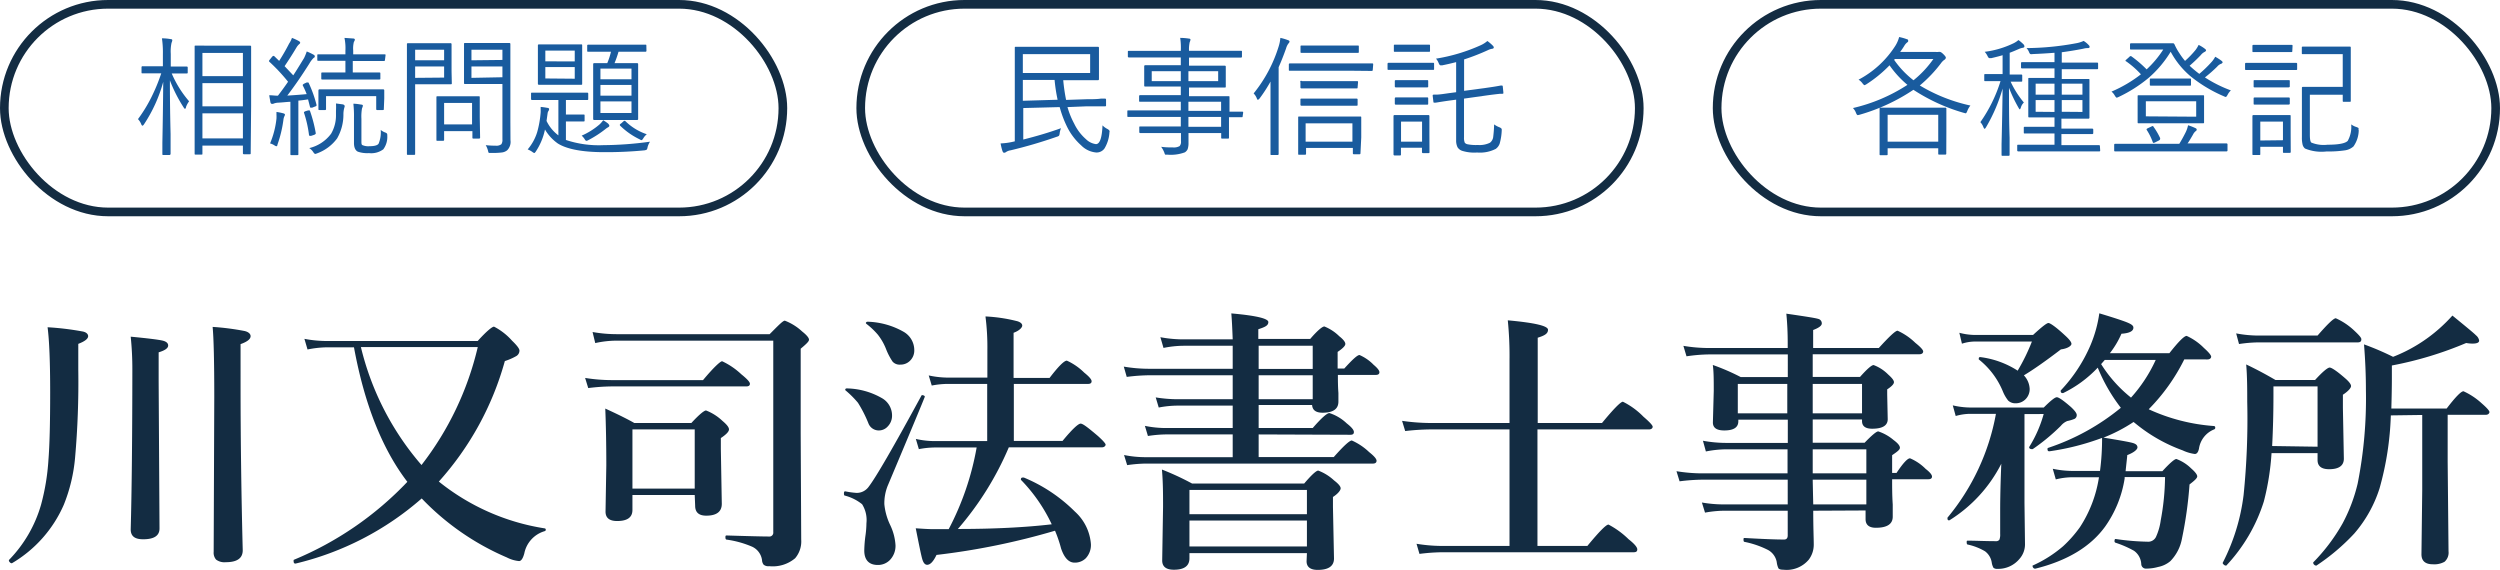
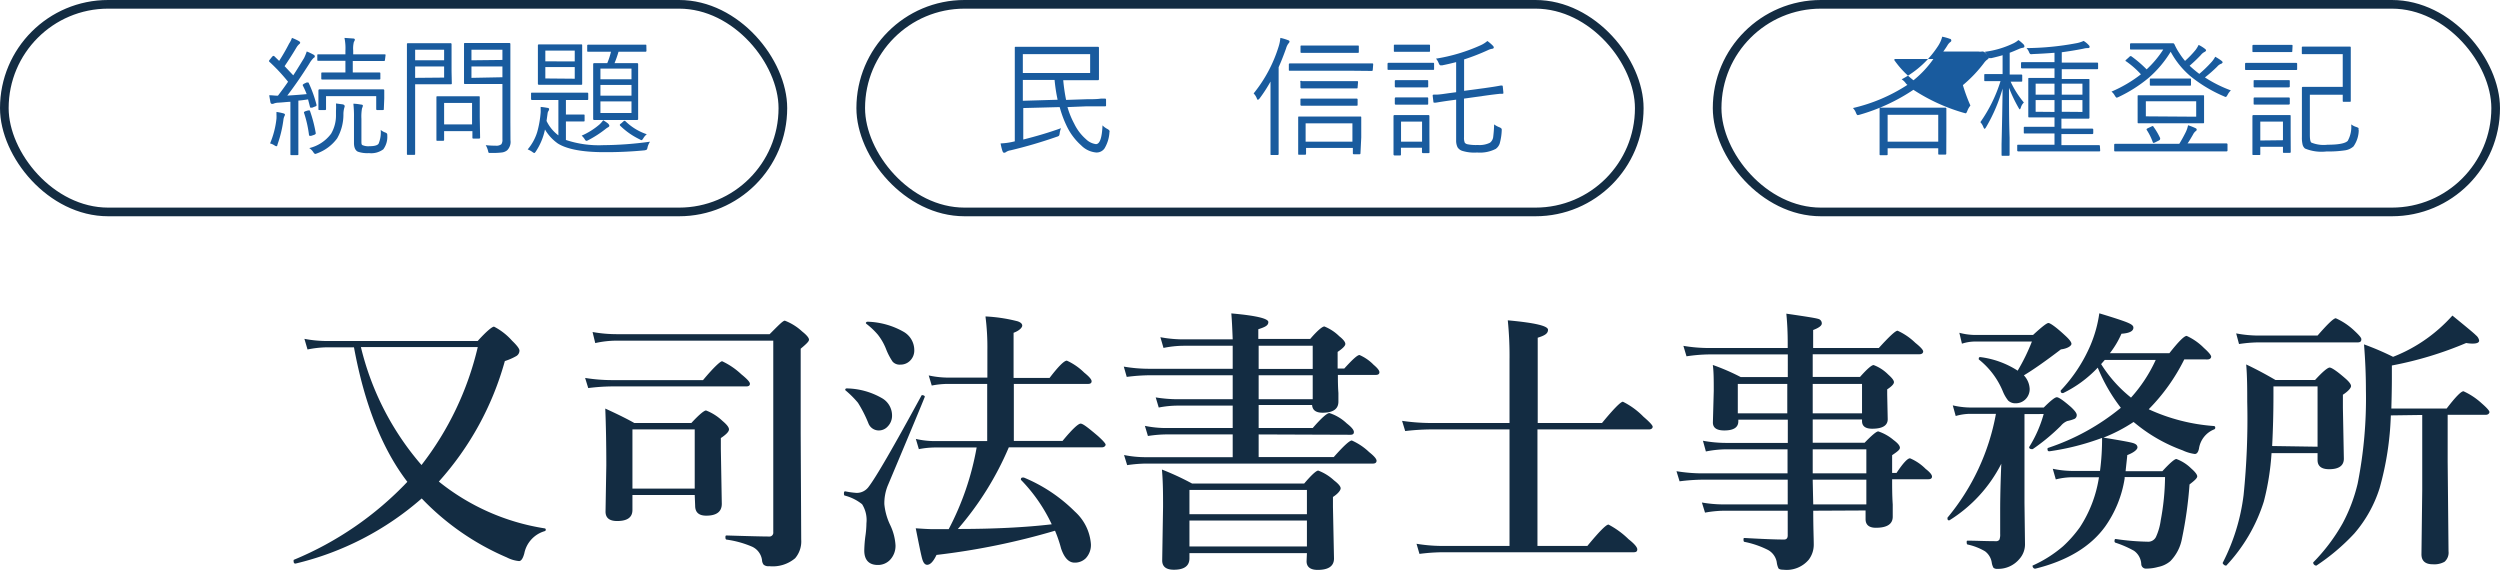
<svg xmlns="http://www.w3.org/2000/svg" id="logo_アウトライン" data-name="logo アウトライン" viewBox="0 0 289 65.86">
  <defs>
    <style>.cls-1{fill:#132c42;}.cls-2{fill:#195b9e;}.cls-3{fill:none;stroke:#132c42;stroke-miterlimit:10;}</style>
  </defs>
-   <path class="cls-1" d="M10.69,40.48c0,.3-.38.6-1.14.89,0,1,0,2,0,3a99.52,99.52,0,0,1-.37,10.15,19,19,0,0,1-1.3,5.44,14.62,14.62,0,0,1-6,6.77H1.84a.31.31,0,0,1-.2-.11.31.31,0,0,1-.11-.2.14.14,0,0,1,0-.06,15.09,15.09,0,0,0,3.72-6.41,25.83,25.83,0,0,0,.85-5.17Q6.3,52.27,6.3,47T6,39.45a32.84,32.84,0,0,1,4,.48C10.45,40,10.69,40.23,10.69,40.48Zm9.25,1.08c0,.31-.37.57-1.1.79v3.36l.1,17c0,.84-.63,1.25-1.89,1.25-1,0-1.44-.38-1.44-1.15q.18-6.51.19-18.47a36.55,36.55,0,0,0-.19-3.8c2,.19,3.19.34,3.67.45S19.94,41.32,19.94,41.56Zm9.53-1.08c0,.34-.39.65-1.16.92V46q0,9.42.25,19.23,0,1.38-1.95,1.38a1.61,1.61,0,0,1-1.13-.3,1.21,1.21,0,0,1-.28-.89l.07-17.89c0-4.18-.07-6.88-.19-8.12a29.21,29.21,0,0,1,3.72.48C29.24,40,29.47,40.23,29.47,40.48Z" transform="translate(-0.5 -1.62)" />
  <path class="cls-1" d="M51.23,57.29A25.86,25.86,0,0,0,63.47,62.7a.14.14,0,0,1,.12.15.16.16,0,0,1-.12.17,3.36,3.36,0,0,0-2.36,2.57c-.16.59-.36.89-.61.89a3.85,3.85,0,0,1-1.41-.42,29.82,29.82,0,0,1-9.84-6.82,34.09,34.09,0,0,1-14.59,7.53c-.15,0-.22-.07-.22-.32,0-.07,0-.11.06-.13a38.23,38.23,0,0,0,13.09-9q-4.35-5.67-6.17-15.55H38.34a12,12,0,0,0-2.29.25l-.36-1.23a13.84,13.84,0,0,0,2.56.25H55.72c1-1.11,1.67-1.66,1.89-1.66A7.23,7.23,0,0,1,59.69,41c.57.55.86.93.86,1.15a.74.74,0,0,1-.38.64,7,7,0,0,1-1.31.57A34.62,34.62,0,0,1,51.23,57.29Zm-2-1.92a35.38,35.38,0,0,0,6.5-13.63H42.22A32.37,32.37,0,0,0,49.22,55.37Z" transform="translate(-0.5 -1.62)" />
  <path class="cls-1" d="M68.5,46.48l-.36-1.17a19.83,19.83,0,0,0,3,.25H81.77c1.21-1.45,2-2.18,2.21-2.18a8.45,8.45,0,0,1,2.21,1.5c.64.52,1,.89,1,1.1s-.14.31-.43.31H71.25A23.5,23.5,0,0,0,68.5,46.48Zm24.56-4.55V51.7L93.12,64a3,3,0,0,1-.7,2.15,4,4,0,0,1-3,.92.85.85,0,0,1-.64-.17.92.92,0,0,1-.19-.53,2,2,0,0,0-1.14-1.55A11.41,11.41,0,0,0,84.5,64c-.09,0-.14-.1-.14-.25s0-.23.14-.23c2.55.08,4.18.12,4.87.12a.45.45,0,0,0,.52-.51V41H71.78a11.41,11.41,0,0,0-2.47.28L69,40a15.7,15.7,0,0,0,2.75.25H89.47c1-1,1.53-1.56,1.76-1.56a6.2,6.2,0,0,1,2,1.25c.53.42.79.74.79.95S93.68,41.41,93.06,41.93ZM80.81,58.84h-7.2v1.73c0,.86-.59,1.28-1.77,1.28-.89,0-1.34-.36-1.34-1.09l.09-5.35q0-3.61-.12-6.56c1.47.67,2.59,1.23,3.36,1.67h6.59c.92-1,1.49-1.45,1.7-1.45A5.83,5.83,0,0,1,84,50.26c.51.43.77.75.77,1s-.31.58-.94,1v1.25l.11,6.35c0,.91-.6,1.37-1.8,1.37-.85,0-1.28-.38-1.28-1.15Zm0-.74V51.26h-7.2V58.1Z" transform="translate(-0.5 -1.62)" />
  <path class="cls-1" d="M107.41,47.48q-.36.95-4.29,10.29a5.47,5.47,0,0,0-.39,2.13,7.07,7.07,0,0,0,.68,2.42,6.29,6.29,0,0,1,.61,2.31,2.35,2.35,0,0,1-.66,1.74,1.92,1.92,0,0,1-1.39.56c-1,0-1.56-.56-1.56-1.67a14.32,14.32,0,0,1,.15-1.81,11.31,11.31,0,0,0,.1-1.35,3.43,3.43,0,0,0-.5-2.19,5.3,5.3,0,0,0-2-1c-.07,0-.1-.11-.1-.22s0-.29.16-.27a9.43,9.43,0,0,0,1.31.18,1.7,1.7,0,0,0,1.41-.74q1.26-1.65,6.08-10.51s0-.05.1-.05.29.06.29.19Zm-3.79,2.14a1.78,1.78,0,0,1-.51,1.31,1.37,1.37,0,0,1-1,.45,1.28,1.28,0,0,1-1.22-.82,14.76,14.76,0,0,0-1.21-2.38,11.31,11.31,0,0,0-1.41-1.41.12.12,0,0,1-.06-.09c0-.1.06-.16.18-.16a8.45,8.45,0,0,1,4.07,1.13A2.3,2.3,0,0,1,103.62,49.62Zm2.57-7.55a1.65,1.65,0,0,1-.52,1.28,1.53,1.53,0,0,1-1.08.42,1.09,1.09,0,0,1-.9-.34,7.23,7.23,0,0,1-.77-1.48,6.58,6.58,0,0,0-.94-1.64,8.61,8.61,0,0,0-1.32-1.25s-.07-.07-.07-.1.07-.15.19-.15A8.92,8.92,0,0,1,105,40,2.44,2.44,0,0,1,106.19,42.07Zm5,20.7q6.28,0,10.89-.54a18.7,18.7,0,0,0-3.56-5.14.11.11,0,0,1,0-.08c0-.13.08-.19.25-.19l.08,0a18.25,18.25,0,0,1,5.92,3.95,5.62,5.62,0,0,1,1.84,3.75,2.24,2.24,0,0,1-.6,1.64,1.78,1.78,0,0,1-1.29.5c-.67,0-1.19-.55-1.56-1.64a15.15,15.15,0,0,0-.7-2.05,81.62,81.62,0,0,1-13.7,2.8q-.54,1.14-1.08,1.14c-.25,0-.44-.22-.57-.67s-.35-1.54-.75-3.55c.87.06,1.52.1,2,.1h1.81a32.3,32.3,0,0,0,3.23-9.44h-4.89a10.11,10.11,0,0,0-1.79.19l-.35-1.18a9.85,9.85,0,0,0,2.14.25h6.11V46H110a10,10,0,0,0-1.79.19l-.35-1.17a10.67,10.67,0,0,0,2.14.25h4.64V42.13a28,28,0,0,0-.22-3.93,18.33,18.33,0,0,1,3.71.56c.36.12.54.29.54.5s-.31.58-1,.83v5.22h4.16c1-1.31,1.68-2,2-2a6.93,6.93,0,0,1,2,1.38c.57.46.86.79.86,1s-.14.31-.41.31h-8.58v6.59h5.63c1.12-1.36,1.82-2,2.09-2s.88.48,2,1.43c.6.54.89.88.89,1s-.14.31-.42.31H117.12A35.68,35.68,0,0,1,111.23,62.77Z" transform="translate(-0.5 -1.62)" />
  <path class="cls-1" d="M146,51.84v2.62h8.68c1.13-1.28,1.83-1.92,2.09-1.92a7,7,0,0,1,2,1.34c.58.46.86.79.86,1s-.14.33-.42.33H132.94a16,16,0,0,0-2.14.18l-.36-1.17a12.38,12.38,0,0,0,2.43.25H143V51.84H135.2a14.83,14.83,0,0,0-2,.18l-.35-1.17a12.17,12.17,0,0,0,2.36.25H143V48.51h-6.41a11.85,11.85,0,0,0-2.14.22l-.35-1.17a16,16,0,0,0,2.43.21H143V45h-9.6a22,22,0,0,0-2.65.19L130.41,44a17.25,17.25,0,0,0,2.84.25H143V41.59h-5.65a12.07,12.07,0,0,0-2.35.25l-.36-1.24a14.15,14.15,0,0,0,2.59.25H143c-.05-1.33-.1-2.32-.16-3,2.85.25,4.28.59,4.28,1s-.39.58-1.16.83v1.12h6c.86-1,1.41-1.44,1.64-1.44a5.22,5.22,0,0,1,1.72,1.13c.47.37.7.67.7.89s-.3.52-.89.92v1.92h.77c.91-1,1.5-1.56,1.76-1.56a5.1,5.1,0,0,1,1.63,1.13c.44.37.67.66.67.86s-.14.31-.41.31h-4.39c0,.59,0,1.29.06,2.09,0,.56,0,.9,0,1,0,.85-.61,1.28-1.83,1.28-.77,0-1.17-.3-1.21-.89H146V51.1h6.25c1-1.15,1.65-1.73,1.93-1.73a5.23,5.23,0,0,1,2,1.19c.55.43.83.76.83,1s-.14.32-.42.32Zm5.58,13.72H138v.6q0,1.32-1.8,1.32c-.9,0-1.35-.36-1.35-1.07l.1-6.18c0-1.39,0-2.83-.13-4.33a30.78,30.78,0,0,1,3.49,1.62h12.95c.85-1,1.4-1.5,1.63-1.5a5.56,5.56,0,0,1,1.82,1.13c.51.39.77.7.77.92s-.3.62-.89,1v1.16l.12,5.95q0,1.32-1.89,1.32c-.85,0-1.28-.35-1.28-1Zm0-4.5v-2.8H138v2.8Zm0,3.73v-3H138v3ZM146,44.27h6.25V41.59H146Zm0,3.5h6.25V45H146Z" transform="translate(-0.5 -1.62)" />
  <path class="cls-1" d="M178.23,51.26V64.73H184c1.36-1.65,2.17-2.47,2.44-2.47a9.83,9.83,0,0,1,2.33,1.7c.69.54,1,.93,1,1.17s-.14.33-.42.33H167.25a22.29,22.29,0,0,0-2.66.19l-.34-1.17a18.52,18.52,0,0,0,2.84.25H175V51.26h-9.13a27.24,27.24,0,0,0-2.93.19l-.36-1.18a23.78,23.78,0,0,0,3.36.25H175V43.23a40.94,40.94,0,0,0-.2-4.58c3.1.28,4.65.64,4.65,1.09s-.39.67-1.19.92v9.86h7.43c1.35-1.64,2.16-2.46,2.42-2.46a8.74,8.74,0,0,1,2.37,1.73c.71.61,1.07,1,1.07,1.16s-.14.31-.43.31Z" transform="translate(-0.5 -1.62)" />
  <path class="cls-1" d="M210.11,60.66c0,1.92.06,3.21.06,3.88a2.88,2.88,0,0,1-.58,1.78,3.34,3.34,0,0,1-2.93,1.16c-.31,0-.49-.06-.57-.16a2.32,2.32,0,0,1-.2-.73,2,2,0,0,0-1-1.39,10.58,10.58,0,0,0-2.73-.94c-.07,0-.11-.1-.11-.24s0-.21.11-.21c2.09.12,3.62.18,4.58.18q.42,0,.42-.48V60.66h-7.39a12.76,12.76,0,0,0-2.17.22l-.36-1.17a14.78,14.78,0,0,0,2.43.22h7.49V57.07h-9.84a22.15,22.15,0,0,0-2.66.19l-.36-1.17a18.52,18.52,0,0,0,2.84.25h10V53.56h-7a12.48,12.48,0,0,0-2.44.25l-.34-1.24a14.79,14.79,0,0,0,2.65.25h7.16V50.13h-5.72v.19c0,.71-.54,1.06-1.62,1.06-.88,0-1.32-.3-1.32-.92l.1-3.65c0-1.23,0-2.23-.11-3a25,25,0,0,1,3.23,1.4h5.44V42.59h-9a18.55,18.55,0,0,0-2.71.22l-.36-1.21a17.74,17.74,0,0,0,2.89.25h9.17v-.54c0-1.19-.05-2.33-.16-3.43,2.14.31,3.36.5,3.67.6a.53.53,0,0,1,.43.53c0,.26-.34.51-1,.76v2.08h7.59c1.2-1.32,1.92-2,2.17-2a7.21,7.21,0,0,1,2.05,1.4c.6.48.91.82.91,1s-.15.32-.43.32H210.05v2.62h5.47c.82-.92,1.34-1.37,1.57-1.37a4.67,4.67,0,0,1,1.68,1.09c.44.39.67.68.67.89s-.26.49-.78.83v.58l.06,2.87c0,.73-.6,1.1-1.8,1.1-.78,0-1.17-.3-1.17-.88v-.19h-5.7v2.69h6c.84-.87,1.36-1.31,1.58-1.31a5.27,5.27,0,0,1,1.77,1c.49.36.73.66.73.89s-.3.45-.9.86v2.05h.51c.75-1.13,1.27-1.69,1.56-1.69a5.62,5.62,0,0,1,1.8,1.22c.49.38.74.68.74.89s-.15.31-.43.31h-4.18c0,.88,0,1.85.07,2.92,0,.8,0,1.27,0,1.41,0,.85-.65,1.28-1.95,1.28-.79,0-1.19-.34-1.19-1v-1Zm-3-11.26V46h-5.72V49.4Zm2.94,0h5.7V46h-5.7Zm0,6.94h6.2V53.56h-6.2Zm.06,3.59h6.14V57.07h-6.2C210.05,57.18,210.07,58.13,210.11,59.93Z" transform="translate(-0.5 -1.62)" />
  <path class="cls-1" d="M234.53,49.49V59.74l.06,4.8a2.53,2.53,0,0,1-.64,1.69,3.19,3.19,0,0,1-2.53,1.15.66.66,0,0,1-.47-.12,1.69,1.69,0,0,1-.2-.58,2,2,0,0,0-.78-1.33,6.72,6.72,0,0,0-2-.78c-.08,0-.12-.1-.12-.25s0-.2.12-.2c.92,0,2,.06,3.23.06a.47.47,0,0,0,.43-.17,1.62,1.62,0,0,0,.09-.66V60.7c0-.54,0-2.36.13-5.47a16.47,16.47,0,0,1-6,6.54l-.06,0c-.11,0-.16-.07-.16-.22a.16.16,0,0,1,0-.09,26,26,0,0,0,5.6-12h-3a6.18,6.18,0,0,0-1.65.25l-.34-1.23a9.16,9.16,0,0,0,2.05.25h8.47c.79-.79,1.29-1.19,1.51-1.19s.77.38,1.63,1.13c.44.41.67.72.67.92a.48.48,0,0,1-.25.45,4.45,4.45,0,0,1-.84.25,1.86,1.86,0,0,0-.74.55,23.2,23.2,0,0,1-3.26,2.7l-.08,0q-.33,0-.33-.24s0,0,0,0a14.44,14.44,0,0,0,1.68-3.82Zm-.8-5a22.86,22.86,0,0,0,1.66-3.39h-6.55a5.1,5.1,0,0,0-1.54.25L227,40.09a7.26,7.26,0,0,0,1.78.25h6.74c1-.92,1.58-1.38,1.78-1.38s.88.47,1.89,1.41c.51.46.77.79.77,1s-.41.54-1.22.64c-1.75,1.34-3.18,2.34-4.28,3a2.44,2.44,0,0,1,.67,1.56,1.65,1.65,0,0,1-.53,1.25,1.58,1.58,0,0,1-1.08.42,1.19,1.19,0,0,1-.88-.32,4.33,4.33,0,0,1-.62-1.08,9.17,9.17,0,0,0-2.77-3.67.17.17,0,0,1,0-.11c0-.11.05-.16.17-.16h0A10.34,10.34,0,0,1,233.73,44.46Zm15.18,4.45a21.74,21.74,0,0,0,7.54,1.93.16.16,0,0,1,.13.18.19.19,0,0,1-.13.21,2.83,2.83,0,0,0-1.75,2.23c-.09.41-.25.61-.48.61a4.75,4.75,0,0,1-1.41-.42,18.47,18.47,0,0,1-5.12-2.84l-.55-.44a18.46,18.46,0,0,1-3.48,1.81c1.93.31,3.08.52,3.43.63s.5.27.5.5-.39.59-1.18.89c0,.15-.08.77-.19,1.86h4.25c.86-.94,1.41-1.41,1.62-1.41a4.84,4.84,0,0,1,1.71,1.09c.47.41.7.72.7.92s-.3.48-.89.93a46.66,46.66,0,0,1-.88,6.28,5,5,0,0,1-1.34,2.59,3.09,3.09,0,0,1-1.41.67,5.09,5.09,0,0,1-1.34.19.54.54,0,0,1-.61-.51,2,2,0,0,0-.84-1.55,11.84,11.84,0,0,0-2.16-.94.19.19,0,0,1-.09-.19c0-.17.05-.25.15-.23a28.22,28.22,0,0,0,3.64.31,1,1,0,0,0,1-.55,6.81,6.81,0,0,0,.55-1.92,28.38,28.38,0,0,0,.5-5h-4.67l0,.16a13.14,13.14,0,0,1-2.24,5.54q-2.53,3.51-8.09,4.89a.27.27,0,0,1-.22-.09.28.28,0,0,1-.09-.19.09.09,0,0,1,0-.08A14.44,14.44,0,0,0,239,64.76a14.14,14.14,0,0,0,1.94-2.2,14.52,14.52,0,0,0,2.2-5.77h-3.05a8,8,0,0,0-1.94.25l-.35-1.23a11.41,11.41,0,0,0,2.26.25h3.2a28.24,28.24,0,0,0,.24-3.82,28.8,28.8,0,0,1-6.09,1.55c-.15,0-.22-.06-.22-.27a.12.12,0,0,1,.06-.12,26.25,26.25,0,0,0,8.42-4.64A19.65,19.65,0,0,1,243,44.12a13.7,13.7,0,0,1-4,2.94h-.06a.2.2,0,0,1-.22-.22.11.11,0,0,1,0-.08,17.79,17.79,0,0,0,3.46-5.28,14.63,14.63,0,0,0,1-3.64c1.76.53,2.88.9,3.35,1.11s.59.36.59.55c0,.4-.46.64-1.38.7a10.37,10.37,0,0,1-1.34,2.25h6.88q1.57-2,2-2a6.76,6.76,0,0,1,2,1.4c.55.49.83.84.83,1s-.14.32-.43.32H253A22.18,22.18,0,0,1,248.91,48.91Zm-2.08-1.34a17,17,0,0,0,2.87-4.37h-5.89l-.2.23-.22.25A15.37,15.37,0,0,0,246.83,47.57Z" transform="translate(-0.5 -1.62)" />
  <path class="cls-1" d="M268.41,54h-5.32a29.57,29.57,0,0,1-.89,5.59A19.25,19.25,0,0,1,257.86,67a.06.06,0,0,1-.06,0,.36.36,0,0,1-.25-.13.26.26,0,0,1-.11-.18v0a23.35,23.35,0,0,0,2.42-7.85,87,87,0,0,0,.42-10.79c0-1.45,0-2.88-.12-4.3q1.65.78,3.39,1.8h4.57c.91-1,1.47-1.44,1.69-1.44s.83.4,1.77,1.22c.47.4.7.71.7.92s-.31.59-.94,1v1.53l.11,5.86c0,.81-.57,1.22-1.7,1.22-.9,0-1.34-.36-1.34-1.06Zm5.06-13.13c0,.22-.14.33-.41.33H261.58a15.91,15.91,0,0,0-2.25.19L259,40.16a13.8,13.8,0,0,0,2.54.25h6.87c1.15-1.32,1.85-2,2.11-2a7.66,7.66,0,0,1,2.08,1.38C273.17,40.32,273.47,40.65,273.47,40.82Zm-5.06,12.39V46.29h-5.1v1c0,2-.05,4-.15,5.89Zm8.47-3.62a34.88,34.88,0,0,1-1.3,8.42,14.84,14.84,0,0,1-2.92,5.23A24.25,24.25,0,0,1,268.28,67h-.06a.35.35,0,0,1-.22-.12.28.28,0,0,1-.09-.19.13.13,0,0,1,0-.06,21.23,21.23,0,0,0,3.39-4.5,18.85,18.85,0,0,0,1.75-4.63A50.49,50.49,0,0,0,274,46.71c0-1.65-.07-3.42-.22-5.28a32.55,32.55,0,0,1,3.36,1.44,17.82,17.82,0,0,0,5.35-3.27A18.45,18.45,0,0,0,284,38.1c1.54,1.26,2.45,2,2.72,2.28a1,1,0,0,1,.37.61c0,.23-.25.35-.76.35a4.25,4.25,0,0,1-.74-.07,41.85,41.85,0,0,1-8.59,2.6v1.47q0,1.33-.06,3.51h6.39q1.53-2,1.95-2a8,8,0,0,1,2.11,1.4c.59.51.89.86.89,1s-.14.32-.41.32h-4.42V55l.1,10.35a1.4,1.4,0,0,1-.46,1.21,2.43,2.43,0,0,1-1.36.29c-.87,0-1.31-.39-1.31-1.16l.09-7.42V49.59Z" transform="translate(-0.5 -1.62)" />
  <g id="souzoku">
-     <path class="cls-2" d="M22.36,13.33A2.53,2.53,0,0,0,22,14c0,.14-.09.2-.12.2s-.08-.05-.15-.16a16.81,16.81,0,0,1-1.59-3.13q0,3,.08,6.2c0,.52,0,1.12,0,1.78,0,.33,0,.5,0,.53s-.05.12-.14.12H19.4c-.09,0-.13,0-.13-.12s0-.44,0-1.28c.05-2.49.08-4.85.1-7.06A16.85,16.85,0,0,1,17.14,16c-.07.1-.13.15-.17.15s-.09-.05-.14-.16a1.77,1.77,0,0,0-.38-.6A16.62,16.62,0,0,0,18,12.86a21,21,0,0,0,1.14-2.76h-.48l-1.68,0c-.08,0-.12,0-.12-.11V9.4A.11.11,0,0,1,17,9.28l1.68,0h.65V7.88a11.29,11.29,0,0,0-.11-1.83q.5,0,1,.09c.13,0,.2.06.2.13a1.06,1.06,0,0,1-.09.3,4.81,4.81,0,0,0-.09,1.28V9.31h.18l1.66,0a.11.11,0,0,1,.12.12V10c0,.07,0,.11-.12.11l-1.66,0h-.07A12.34,12.34,0,0,0,22.36,13.33Zm7.12,6c0,.08,0,.12-.11.12H28.7a.11.11,0,0,1-.12-.12v-.88H23.9v.94c0,.07,0,.1-.11.1h-.67c-.08,0-.12,0-.12-.1l0-5.48v-3L23,7c0-.08,0-.11.12-.11L25,6.9h2.6l1.82,0a.1.1,0,0,1,.11.11l0,3.51v3.39Zm-.9-8.91V7.74H23.9v2.68Zm0,3.49V11.23H23.9v2.68Zm0,3.71v-2.9H23.9v2.9Z" transform="translate(-0.5 -1.62)" />
    <path class="cls-2" d="M37.09,13.74a.25.25,0,0,1,0,.07s0,.08-.16.12l-.35.14-.17,0s-.06,0-.08-.11l-.22-.85c-.39.06-.76.11-1.12.14v4l0,2.19c0,.07,0,.11-.12.11h-.68c-.08,0-.12,0-.12-.11l0-2.19V13.39c-.34,0-.81.07-1.43.1a1.57,1.57,0,0,0-.56.13.41.41,0,0,1-.17,0q-.1,0-.15-.18l-.14-.81c.35,0,.65.05.89.05h.12c.46-.6.85-1.14,1.17-1.61a20.86,20.86,0,0,0-2.15-2.3s-.06-.07-.06-.09a.48.48,0,0,1,.11-.18l.24-.3c.07-.08.12-.11.15-.11a.12.12,0,0,1,.09,0l.59.57a22.47,22.47,0,0,0,1.15-2A2.69,2.69,0,0,0,34.25,6a5.89,5.89,0,0,1,.8.37q.15.09.15.18s0,.1-.11.17a1.71,1.71,0,0,0-.33.41c-.52.88-1,1.6-1.36,2.14l1,1.06c.23-.34.64-1,1.25-2a6,6,0,0,0,.31-.76,6.32,6.32,0,0,1,.8.38.21.21,0,0,1,.13.18c0,.06,0,.12-.13.18a3,3,0,0,0-.5.66c-.85,1.35-1.7,2.59-2.55,3.7,1-.06,1.73-.12,2.24-.17a8.85,8.85,0,0,0-.45-1,.2.2,0,0,1,0-.08s.06-.08.18-.14l.28-.13.13,0a.1.1,0,0,1,.1.07A14,14,0,0,1,37.09,13.74Zm-3.65,1.12a.41.41,0,0,1-.06.19,1.35,1.35,0,0,0-.12.45,13.89,13.89,0,0,1-.68,2.82c0,.14-.09.21-.13.21a.69.69,0,0,1-.23-.11,1.66,1.66,0,0,0-.5-.22,10.18,10.18,0,0,0,.74-2.86,3.64,3.64,0,0,0,0-.45c0-.08,0-.19,0-.33a6.58,6.58,0,0,1,.75.15Q33.44,14.77,33.44,14.86ZM37,17a.23.23,0,0,1,0,.07s-.06.1-.19.14l-.33.11a.54.54,0,0,1-.17,0s-.08,0-.09-.1a13.35,13.35,0,0,0-.58-2.57.25.25,0,0,1,0-.07s.07-.07.19-.11l.3-.09.13,0s.07,0,.09.11A15.76,15.76,0,0,1,37,17Zm3.36-3.16a2.08,2.08,0,0,1-.07.28,2.83,2.83,0,0,0-.09.77,5.53,5.53,0,0,1-.73,2.73,5,5,0,0,1-2.32,1.73,1.19,1.19,0,0,1-.23.07s-.12-.07-.2-.21a1.6,1.6,0,0,0-.47-.47,4.43,4.43,0,0,0,2.53-1.67,4.21,4.21,0,0,0,.56-2.19c0-.2,0-.35,0-.46a7.3,7.3,0,0,0,0-.84l.82.11Q40.34,13.77,40.34,13.87ZM45,8.56a.1.1,0,0,1-.11.11l-2,0H41.28V10h1.2l1.86,0c.09,0,.13,0,.13.12v.57c0,.08,0,.12-.13.12l-1.86,0H39.62l-1.87,0c-.07,0-.11,0-.11-.12v-.57c0-.08,0-.12.11-.12l1.87,0h.81V8.65H39.31l-2,0c-.08,0-.13,0-.13-.11V8c0-.07,0-.1.13-.1l2,0h1.12V7.5A5.86,5.86,0,0,0,40.32,6l1,.07c.13,0,.2.06.2.13a.5.5,0,0,1-.11.26,3.1,3.1,0,0,0-.08,1V7.9h1.63l2,0c.07,0,.11,0,.11.1Zm-.13,5.67c0,.07,0,.11-.12.11H44.1a.1.1,0,0,1-.11-.11v-1.5h-5.8v1.5a.1.1,0,0,1-.11.11h-.64c-.09,0-.13,0-.13-.11l0-1.23v-.32l0-.58q0-.15.12-.15l2,0h3.37l2,0a.11.11,0,0,1,.12.12l0,.52V13Zm.4,3.07a2.42,2.42,0,0,1-.46,1.58,2.34,2.34,0,0,1-1.66.44,3.29,3.29,0,0,1-1.29-.17c-.29-.15-.44-.49-.44-1V15.27a13,13,0,0,0-.07-1.66c.3,0,.6.05.9.1.13,0,.2.06.2.13a1.06,1.06,0,0,1-.1.3,5.33,5.33,0,0,0-.07,1.21V17.9c0,.29,0,.46.13.5a1.66,1.66,0,0,0,.81.12q.86,0,1.05-.3a3.38,3.38,0,0,0,.24-1.58,1.88,1.88,0,0,0,.5.29.47.47,0,0,1,.23.14A.53.53,0,0,1,45.27,17.3Z" transform="translate(-0.5 -1.62)" />
    <path class="cls-2" d="M52.73,11.25c0,.07,0,.11-.12.11l-1.5,0H48.49v4.93l0,3.12c0,.07,0,.11-.12.11h-.71c-.08,0-.12,0-.12-.11l0-3.12V9.88l0-3.15a.11.11,0,0,1,.12-.12l1.7,0h1.72l1.5,0a.11.11,0,0,1,.12.12l0,1.37V9.86Zm-.89-2.66V7.37H48.49V8.59Zm0,2V9.3H48.49v1.32ZM56,17.52a.11.11,0,0,1-.12.12h-.63c-.09,0-.14,0-.14-.12v-.74H51.84v1a.11.11,0,0,1-.12.12h-.64c-.09,0-.13,0-.13-.12l0-2.38V14.35l0-1.49c0-.07,0-.11.12-.11l1.54,0H54.3l1.54,0c.08,0,.12,0,.12.11l0,1.23v1.13ZM55.07,16V13.52H51.84V16Zm4.44,1.82A1.37,1.37,0,0,1,59.12,19a1.21,1.21,0,0,1-.64.25,9,9,0,0,1-1.22.05c-.14,0-.22,0-.25,0a.58.58,0,0,1-.09-.24,2.52,2.52,0,0,0-.27-.66,10,10,0,0,0,1.13.06.94.94,0,0,0,.68-.17.91.91,0,0,0,.12-.56V11.33H55.9l-1.62,0c-.09,0-.14,0-.14-.11l0-1.3V8l0-1.29c0-.08,0-.12.14-.12l1.62,0h1.86l1.62,0a.11.11,0,0,1,.12.12l0,2.14v6.81Zm-.93-9.27V7.37H55V8.59Zm0,2V9.3H55v1.32Z" transform="translate(-0.5 -1.62)" />
    <path class="cls-2" d="M75.64,18a2.18,2.18,0,0,0-.28.63.63.63,0,0,1-.1.29A.88.88,0,0,1,75,19a46.15,46.15,0,0,1-4.65.21c-2.54,0-4.32-.35-5.36-1a5.13,5.13,0,0,1-1.49-1.62,7.29,7.29,0,0,1-1.07,2.56c-.08.11-.13.16-.17.16a.59.59,0,0,1-.21-.12,2.65,2.65,0,0,0-.55-.3,5.66,5.66,0,0,0,1.1-2A11.77,11.77,0,0,0,63,14.62a2.91,2.91,0,0,0,0-.31c0-.12,0-.23,0-.33a7.67,7.67,0,0,1,.78.11c.13,0,.2.08.2.14a.52.52,0,0,1-.07.21.61.61,0,0,0-.11.31l-.12.85a4.54,4.54,0,0,0,1.37,1.67V13.18H63.83l-1.83,0c-.07,0-.11-.05-.11-.13v-.6c0-.08,0-.12.11-.12l1.83,0h2.72l1.83,0a.11.11,0,0,1,.12.12v.6c0,.08,0,.13-.12.13l-1.83,0h-.63v1.68h.8l1.25,0c.07,0,.11,0,.11.12v.56c0,.08,0,.12-.11.12l-1.25,0h-.8v2.14a12,12,0,0,0,4.32.6A41,41,0,0,0,75.64,18Zm-7.84-6.7c0,.08,0,.12-.11.12l-1.57,0H64.38l-1.58,0a.11.11,0,0,1-.12-.12l0-1.35V8.18l0-1.31a.11.11,0,0,1,.12-.12l1.58,0h1.74l1.57,0c.07,0,.11,0,.11.12l0,1.31V9.94Zm-.86-2.58V7.47h-3.4V8.71Zm0,2V9.37h-3.4v1.32Zm4,5.43c0,.07-.05.13-.14.18a2,2,0,0,0-.31.21,12.5,12.5,0,0,1-2,1.29.52.52,0,0,1-.2.07c-.06,0-.13-.06-.2-.19a2,2,0,0,0-.35-.41A8.12,8.12,0,0,0,69.81,16a3.28,3.28,0,0,0,.42-.48,4.82,4.82,0,0,1,.56.38C70.88,16,70.93,16.07,70.93,16.12Zm4.29-8.65a.1.1,0,0,1-.11.1l-1.89,0H72a11.44,11.44,0,0,1-.46,1.32h1l1.61,0a.11.11,0,0,1,.12.12l0,1.61v3.1l0,1.62a.11.11,0,0,1-.12.12l-1.61,0H70.78l-1.59,0a.11.11,0,0,1-.12-.12l0-1.62v-3.1l0-1.61a.11.11,0,0,1,.12-.12l1.51,0a8.35,8.35,0,0,0,.43-1.32h-.75l-1.88,0c-.08,0-.12,0-.12-.1v-.6a.11.11,0,0,1,.12-.12l1.88,0h2.84l1.89,0c.07,0,.11,0,.11.12ZM73.5,10.78V9.55H69.91v1.23Zm0,1.9V11.44H69.91v1.24Zm0,2V13.34H69.91v1.34Zm1.77,2.46a1.6,1.6,0,0,0-.38.43c-.1.16-.17.25-.22.25a.5.5,0,0,1-.22-.09,8.46,8.46,0,0,1-2.24-1.56.17.17,0,0,1-.06-.11s0-.09.14-.16l.26-.23a.31.31,0,0,1,.15-.09.17.17,0,0,1,.11.06A6.46,6.46,0,0,0,75.27,17.14Z" transform="translate(-0.5 -1.62)" />
    <rect id="line" class="cls-3" x="0.5" y="0.5" width="90" height="24" rx="12" />
  </g>
  <g id="minji">
    <path class="cls-2" d="M128.75,16.93a4.06,4.06,0,0,1-.57,1.85,1.12,1.12,0,0,1-.94.47,2.76,2.76,0,0,1-1.75-.82,7.07,7.07,0,0,1-1.56-2A12.31,12.31,0,0,1,123,14l-4.21.11v3.64c1.55-.39,3-.82,4.36-1.31A2.92,2.92,0,0,0,123,17a.66.66,0,0,1-.08.31.59.59,0,0,1-.23.11A53.54,53.54,0,0,1,117.31,19a1.24,1.24,0,0,0-.49.18.41.41,0,0,1-.26.1c-.06,0-.11-.06-.17-.18a6.53,6.53,0,0,1-.22-.9,7.62,7.62,0,0,0,1.42-.19l.22-.05V9.74l0-2.59c0-.08,0-.12.11-.12l2.26,0h5l2.24,0a.11.11,0,0,1,.12.12l0,1.23V9.53l0,1.24a.11.11,0,0,1-.12.12l-2.24,0h-1.77q.1,1.13.33,2.28l2.38-.08c.64,0,1.18,0,1.64-.07l.36,0h.12a.11.11,0,0,1,.12.12l0,.66c0,.07,0,.11-.13.11h-.36l-1.75,0L123.9,14a9.68,9.68,0,0,0,.78,1.92,5.58,5.58,0,0,0,1.37,1.8,2,2,0,0,0,1.14.56c.45,0,.7-.72.76-2.17a2,2,0,0,0,.55.41c.18.1.27.19.27.29A1.49,1.49,0,0,1,128.75,16.93Zm-2.23-6.87V7.88h-7.78v2.18Zm-3.76,3.09a19,19,0,0,1-.35-2.29h-3.67v2.41Z" transform="translate(-0.5 -1.62)" />
-     <path class="cls-2" d="M144.15,15.05c0,.08,0,.12-.11.12h-.19l-1.28,0v1l0,1.36c0,.07,0,.11-.12.11h-.66c-.08,0-.12,0-.12-.11V17h-3.78l0,1.1a2.17,2.17,0,0,1-.1.77.91.91,0,0,1-.32.36,4.63,4.63,0,0,1-2,.27c-.14,0-.23,0-.27,0a.74.74,0,0,1-.1-.23,3,3,0,0,0-.37-.68,8,8,0,0,0,1,.07h.33a1.36,1.36,0,0,0,.8-.15.73.73,0,0,0,.16-.57V17h-2.58l-2.12,0a.11.11,0,0,1-.12-.12v-.53c0-.08,0-.11.12-.11l2.12,0H137V15.14h-4.12l-1.95,0c-.07,0-.11,0-.11-.12v-.52c0-.08,0-.12.11-.12l1.95,0H137V13.38h-2.58l-2.12,0c-.08,0-.12,0-.12-.1v-.54a.11.11,0,0,1,.12-.12l2.12,0H137v-1h-2l-2.11,0c-.08,0-.12,0-.12-.13l0-.83V10.1l0-.82a.11.11,0,0,1,.12-.12l2.11,0h2V8.26h-4l-2,0a.11.11,0,0,1-.12-.12V7.61c0-.08,0-.11.12-.11l2,0h4A7.76,7.76,0,0,0,136.93,6a6.79,6.79,0,0,1,1,.08c.12,0,.19.06.19.12a.94.94,0,0,1-.09.29,3.92,3.92,0,0,0-.08,1v0h4l2,0c.08,0,.12,0,.12.11v.56a.11.11,0,0,1-.12.12l-2,0h-4v.93h2l2.13,0a.11.11,0,0,1,.12.12l0,.82v.63l0,.83c0,.09,0,.13-.12.13l-2.13,0h-2v1h2.41l2.16,0c.08,0,.11,0,.11.12l0,1.34v.33l1.47,0c.07,0,.11,0,.11.12ZM137,11V9.85h-3.36V11Zm4.32,0V9.85h-3.44V11Zm.34,3.44V13.38h-3.78v1.06Zm0,1.84V15.14h-3.78v1.14Z" transform="translate(-0.5 -1.62)" />
    <path class="cls-2" d="M149.57,6.41a.35.35,0,0,1-.12.23,1.69,1.69,0,0,0-.28.58c-.31.87-.6,1.59-.86,2.17v7.67l0,2.36a.11.11,0,0,1-.12.12h-.72c-.07,0-.1,0-.1-.12l0-2.36V13.25c0-.95,0-1.69,0-2.2A16.92,16.92,0,0,1,146.11,13c-.1.11-.17.16-.2.16s-.08-.05-.12-.16a1.65,1.65,0,0,0-.37-.58A16.18,16.18,0,0,0,148.31,7a4.47,4.47,0,0,0,.2-1,5.77,5.77,0,0,1,.88.26C149.51,6.3,149.57,6.36,149.57,6.41Zm9.62,3.3c0,.08-.05.11-.13.11L157,9.8h-5.29l-2.1,0c-.08,0-.12,0-.12-.11V9.07a.11.11,0,0,1,.12-.12l2.1,0H157l2.11,0c.08,0,.13,0,.13.12Zm-1.42,9.64a.1.1,0,0,1-.11.1H157a.1.1,0,0,1-.11-.1v-.63h-5.41v.67a.11.11,0,0,1-.12.12h-.68c-.08,0-.11,0-.11-.12l0-1.84V16.44l0-1.25c0-.07,0-.1.11-.1l2,0h3.13l1.94,0c.07,0,.11,0,.11.1l0,1.09v1.23Zm-.33-7.63c0,.08,0,.12-.11.12l-1.82,0h-2.72l-1.84,0a.11.11,0,0,1-.12-.12v-.58A.11.11,0,0,1,151,11l1.84,0h2.72l1.82,0c.07,0,.11,0,.11.12Zm0,2c0,.08,0,.12-.11.12l-1.82,0h-2.72l-1.84,0a.11.11,0,0,1-.12-.12v-.59c0-.07,0-.11.12-.11l1.84,0h2.72l1.82,0a.1.1,0,0,1,.11.11Zm.14-6.09c0,.07,0,.1-.14.1l-1.82,0h-2.81l-1.84,0c-.08,0-.13,0-.13-.1V7c0-.08,0-.12.13-.12l1.84,0h2.81l1.82,0c.1,0,.14,0,.14.12ZM156.84,18V15.88h-5.41V18Z" transform="translate(-0.5 -1.62)" />
    <path class="cls-2" d="M166.28,9.57c0,.09,0,.13-.11.13l-1.58,0h-2l-1.57,0c-.08,0-.12,0-.12-.13V9a.11.11,0,0,1,.12-.12l1.57,0h2l1.58,0c.08,0,.11,0,.11.12Zm-.53,9.63c0,.08,0,.12-.13.12H165a.11.11,0,0,1-.12-.12v-.5h-2.43v.76c0,.09,0,.13-.12.13h-.61a.12.12,0,0,1-.13-.13l0-2.2v-.92l0-1.3a.11.11,0,0,1,.12-.12l1.33,0h1.24l1.34,0a.11.11,0,0,1,.12.12l0,1.07v1Zm.06-11.7c0,.07,0,.11-.13.11l-1.31,0h-1.29l-1.32,0c-.09,0-.13,0-.13-.11V6.9c0-.08,0-.12.13-.12l1.32,0h1.29l1.31,0c.09,0,.13,0,.13.12Zm-.21,4.1c0,.08,0,.12-.14.12l-1.23,0h-1.12l-1.25,0a.11.11,0,0,1-.12-.12V11a.11.11,0,0,1,.12-.12l1.25,0h1.12l1.23,0c.09,0,.14,0,.14.12Zm0,2c0,.08,0,.12-.14.12l-1.23,0h-1.12l-1.25,0a.11.11,0,0,1-.12-.12V13a.11.11,0,0,1,.12-.12l1.25,0h1.12l1.23,0c.09,0,.14,0,.14.12ZM164.89,18V15.68h-2.43V18Zm9.4-5.69a.35.35,0,0,0,0,.06c0,.05,0,.08-.11.09l-.26,0c-.47.05-1.06.12-1.76.22l-2.42.34V17.5a1.46,1.46,0,0,0,.09.62.58.58,0,0,0,.28.17,4.92,4.92,0,0,0,1.23.09,2.71,2.71,0,0,0,1.4-.26,1,1,0,0,0,.38-.73,13.88,13.88,0,0,0,.1-1.39,2.66,2.66,0,0,0,.63.34c.16.07.25.15.25.24s0,.07,0,.12a6.53,6.53,0,0,1-.24,1.53,1.29,1.29,0,0,1-.45.6,4,4,0,0,1-2.16.42,4.67,4.67,0,0,1-1.74-.2,1,1,0,0,1-.52-.41,1.76,1.76,0,0,1-.16-.81V13.14l-.51.07c-.61.08-1.12.16-1.55.23l-.32.05-.12,0h-.06s-.06,0-.07-.11l-.08-.68v-.06s0-.07.11-.08l.24,0c.48,0,1.06-.11,1.76-.2l.6-.08V8.8c-.45.12-1,.25-1.6.37l-.21,0c-.07,0-.14-.09-.21-.26a1.66,1.66,0,0,0-.31-.51,20.28,20.28,0,0,0,5.21-1.57,3.17,3.17,0,0,0,.73-.47,4.67,4.67,0,0,1,.66.57.29.29,0,0,1,.08.18c0,.08-.06.13-.19.15a1.53,1.53,0,0,0-.45.14,25.13,25.13,0,0,1-2.79,1.09v3.63l2.33-.31c.62-.09,1.13-.16,1.56-.24l.33-.06.11,0h.06s.07,0,.08.11Z" transform="translate(-0.5 -1.62)" />
    <rect id="line-2" data-name="line" class="cls-3" x="99.5" y="0.5" width="90" height="24" rx="12" />
  </g>
  <g id="touki">
-     <path class="cls-2" d="M228.28,13.82a2.29,2.29,0,0,0-.36.63c-.07.18-.13.27-.19.27l-.2-.05A21.36,21.36,0,0,1,221.69,12a22,22,0,0,1-6.21,2.88l-.21.05c-.08,0-.14-.08-.21-.24a1.59,1.59,0,0,0-.36-.58A19.62,19.62,0,0,0,221,11.43a11.5,11.5,0,0,1-2.07-2.26,14.72,14.72,0,0,1-2.69,2.2.9.9,0,0,1-.22.1s-.11-.07-.21-.21a1.7,1.7,0,0,0-.46-.43,11.28,11.28,0,0,0,4.26-3.93,3.57,3.57,0,0,0,.43-1,6.12,6.12,0,0,1,.89.25c.11,0,.16.11.16.2s-.05.13-.15.2a1.37,1.37,0,0,0-.31.38c-.16.26-.32.49-.47.69h4.1a1,1,0,0,0,.34,0,.37.37,0,0,1,.15,0c.09,0,.23.09.42.28s.27.31.27.38a.33.33,0,0,1-.18.26,1.66,1.66,0,0,0-.39.4,15.42,15.42,0,0,1-2.44,2.56A19.22,19.22,0,0,0,228.28,13.82Zm-2.79,5.56a.1.1,0,0,1-.11.11h-.7c-.08,0-.12,0-.12-.11v-.62h-5.85v.69c0,.07,0,.11-.12.11h-.69c-.08,0-.12,0-.12-.11l0-2.52V15.79l0-1.61c0-.08,0-.11.12-.11l2,0h3.49l2,0a.1.1,0,0,1,.11.11l0,1.42v1.29ZM224.56,18V14.89h-5.85V18ZM224,8.44h-4.45l-.09.1a10.82,10.82,0,0,0,2.24,2.36A12,12,0,0,0,224,8.44Z" transform="translate(-0.5 -1.62)" />
+     <path class="cls-2" d="M228.28,13.82a2.29,2.29,0,0,0-.36.63c-.07.18-.13.27-.19.27l-.2-.05A21.36,21.36,0,0,1,221.69,12a22,22,0,0,1-6.21,2.88l-.21.05c-.08,0-.14-.08-.21-.24a1.59,1.59,0,0,0-.36-.58A19.62,19.62,0,0,0,221,11.43s-.11-.07-.21-.21a1.7,1.7,0,0,0-.46-.43,11.28,11.28,0,0,0,4.26-3.93,3.57,3.57,0,0,0,.43-1,6.12,6.12,0,0,1,.89.25c.11,0,.16.11.16.2s-.05.13-.15.2a1.37,1.37,0,0,0-.31.38c-.16.26-.32.49-.47.69h4.1a1,1,0,0,0,.34,0,.37.37,0,0,1,.15,0c.09,0,.23.09.42.28s.27.31.27.38a.33.33,0,0,1-.18.26,1.66,1.66,0,0,0-.39.4,15.42,15.42,0,0,1-2.44,2.56A19.22,19.22,0,0,0,228.28,13.82Zm-2.79,5.56a.1.1,0,0,1-.11.11h-.7c-.08,0-.12,0-.12-.11v-.62h-5.85v.69c0,.07,0,.11-.12.11h-.69c-.08,0-.12,0-.12-.11l0-2.52V15.79l0-1.61c0-.08,0-.11.12-.11l2,0h3.49l2,0a.1.1,0,0,1,.11.11l0,1.42v1.29ZM224.56,18V14.89h-5.85V18ZM224,8.44h-4.45l-.09.1a10.82,10.82,0,0,0,2.24,2.36A12,12,0,0,0,224,8.44Z" transform="translate(-0.5 -1.62)" />
    <path class="cls-2" d="M234.52,7c0,.08-.07.13-.22.15a1.68,1.68,0,0,0-.41.13c-.41.18-.77.33-1.07.44v2.52l1.33,0c.08,0,.12,0,.12.13v.58c0,.07,0,.11-.12.11h-.37l-.85,0a10.8,10.8,0,0,0,1.53,2.41,1.27,1.27,0,0,0-.35.59c-.05.13-.09.2-.12.2s-.08-.06-.14-.17a16.85,16.85,0,0,1-1.11-2.32c0,1.82,0,3.75.07,5.78,0,.42,0,.9,0,1.45,0,.32,0,.49,0,.52s0,.11-.12.11H232c-.08,0-.12,0-.12-.11s0-.42,0-1.22q.09-3.57.12-6.44a19.11,19.11,0,0,1-1.92,4.48c-.07.11-.12.17-.16.17s-.08-.07-.14-.19a1.69,1.69,0,0,0-.35-.58A17,17,0,0,0,231.76,11h-.31L230,11c-.08,0-.12,0-.12-.11v-.58c0-.08,0-.13.12-.13l1.47,0H232V8c-.31.1-.75.21-1.3.34l-.22,0c-.07,0-.14-.08-.22-.24a1.9,1.9,0,0,0-.33-.49,10.74,10.74,0,0,0,3.36-1,2.53,2.53,0,0,0,.54-.36,4.26,4.26,0,0,1,.62.53A.35.35,0,0,1,234.52,7Zm8.76,12c0,.08,0,.12-.11.12l-2.11,0h-5.15l-2.1,0a.11.11,0,0,1-.12-.12v-.54c0-.07,0-.11.12-.11l2.1,0H238V17.05h-1.44l-2,0c-.08,0-.11,0-.11-.12v-.53c0-.08,0-.12.11-.12l2,0H238V15.19h-1l-1.92,0c-.07,0-.11,0-.11-.12l0-1.32V12.05l0-1.32c0-.07,0-.1.11-.1l1.92,0h1V9.53h-1.67l-2.08,0a.11.11,0,0,1-.12-.12V8.92a.11.11,0,0,1,.12-.12l2.08,0H238V7.72q-1.1.09-2.52.15a.67.67,0,0,1-.27,0,.44.44,0,0,1-.14-.2,1.57,1.57,0,0,0-.3-.49,32.31,32.31,0,0,0,5.73-.56,3.45,3.45,0,0,0,.87-.27,2.75,2.75,0,0,1,.6.5.26.26,0,0,1,.09.19c0,.09-.07.14-.21.14s-.26,0-.52.07c-.91.18-1.74.31-2.49.41v1.2h2l2.07,0c.09,0,.13,0,.13.12v.52c0,.08,0,.12-.13.12l-2.07,0h-2v1.13H240l1.92,0c.08,0,.12,0,.12.1l0,1.32v1.73l0,1.32a.11.11,0,0,1-.12.12l-1.92,0h-1.2v1.15h1.56l2,0a.11.11,0,0,1,.12.12V17a.11.11,0,0,1-.12.12l-2,0h-1.56v1.28h2.23l2.11,0a.1.1,0,0,1,.11.11ZM238,12.56V11.29h-2.18v1.27Zm0,2V13.19h-2.18v1.35Zm3.23-2V11.29h-2.39v1.27Zm0,2V13.19h-2.39v1.35Z" transform="translate(-0.5 -1.62)" />
    <path class="cls-2" d="M258.39,12.07a1.87,1.87,0,0,0-.39.53c-.09.15-.15.23-.2.23a.85.85,0,0,1-.22-.08,16.18,16.18,0,0,1-3.85-2.31,9.75,9.75,0,0,1-2.3-2.84,12.74,12.74,0,0,1-2.58,3.05,16.33,16.33,0,0,1-3.44,2.18.85.85,0,0,1-.22.08c-.05,0-.12-.08-.22-.24a1.57,1.57,0,0,0-.38-.46,15.29,15.29,0,0,0,3.4-2,10.39,10.39,0,0,0-1.71-1.5c-.05,0-.07-.06-.07-.08s0-.06.08-.11l.37-.33c.05-.06.09-.08.12-.08l.08,0a13.52,13.52,0,0,1,1.79,1.53,11.82,11.82,0,0,0,1.92-2.29h-2.16l-1.55,0c-.08,0-.13,0-.13-.11V6.74c0-.08.05-.12.13-.12l1.55,0h2.07l1.22,0c.08,0,.14.06.19.17a6.61,6.61,0,0,0,.56,1,7.83,7.83,0,0,0,.64.87,10.91,10.91,0,0,0,1.22-1.27,3.29,3.29,0,0,0,.35-.58,4.06,4.06,0,0,1,.74.46c.08.06.12.12.12.17s-.05.12-.14.17a1.29,1.29,0,0,0-.47.38q-.61.64-1.29,1.23a13.23,13.23,0,0,0,1.12.94,14.28,14.28,0,0,0,1.44-1.4,3,3,0,0,0,.4-.58,6.25,6.25,0,0,1,.72.46c.09.08.14.14.14.18v0a.28.28,0,0,1-.2.18,1.12,1.12,0,0,0-.44.33,16.88,16.88,0,0,1-1.41,1.24A15,15,0,0,0,258.39,12.07ZM258,19a.11.11,0,0,1-.12.12l-2,0h-8.85l-2,0c-.08,0-.13,0-.13-.12v-.64c0-.08.05-.12.13-.12l2,0h5.4c.26-.42.5-.86.72-1.3a3.36,3.36,0,0,0,.29-.84,6.08,6.08,0,0,1,.87.34.19.19,0,0,1,.13.17s0,.11-.13.18a1.23,1.23,0,0,0-.31.41c-.35.6-.56.95-.63,1h2.51l2,0a.11.11,0,0,1,.12.12Zm-2.71-3.25c0,.08,0,.12-.11.12l-2,0h-3.46l-2,0c-.07,0-.11,0-.11-.12l0-1v-1l0-1c0-.08,0-.12.11-.12l2,0h3.46l2,0c.07,0,.11,0,.11.12l0,1v1Zm-.91-.64V13.33h-5.82v1.74Zm-4.18,2.55a.51.51,0,0,1,0,.09s-.06.08-.17.13l-.4.2a.59.59,0,0,1-.18.06s-.06,0-.09-.09a6.79,6.79,0,0,0-.71-1.43.12.12,0,0,1,0-.08s.05-.06.16-.11l.39-.18a.37.37,0,0,1,.15-.06s.06,0,.1.09A7.89,7.89,0,0,1,250.23,17.62Zm3.58-6.26c0,.08,0,.12-.1.12l-1.51,0h-1.54l-1.48,0c-.08,0-.13,0-.13-.12v-.58c0-.08,0-.12.13-.12l1.48,0h1.54l1.51,0c.07,0,.1,0,.1.12Z" transform="translate(-0.5 -1.62)" />
    <path class="cls-2" d="M266.05,9.58c0,.09,0,.13-.11.13l-1.7,0h-2.41l-1.69,0c-.07,0-.11,0-.11-.13V9a.1.1,0,0,1,.11-.11l1.69,0h2.41l1.7,0a.1.1,0,0,1,.11.11Zm-.56-2.06c0,.08,0,.12-.13.12l-1.39,0h-1.56l-1.42,0c-.08,0-.11,0-.11-.12v-.6a.1.1,0,0,1,.11-.11l1.42,0H264l1.39,0c.09,0,.13,0,.13.11Zm-.18,11.66a.1.1,0,0,1-.11.11h-.67c-.08,0-.12,0-.12-.11v-.59h-2.62v.84c0,.07,0,.11-.12.11H261c-.08,0-.12,0-.12-.11l0-2.17v-.92l0-1.3a.11.11,0,0,1,.12-.12l1.38,0h1.41l1.4,0c.07,0,.11,0,.11.12l0,1.08v1Zm-.11-7.58c0,.08-.05.12-.14.12l-1.28,0h-1.34l-1.29,0c-.09,0-.13,0-.13-.12V11c0-.08,0-.12.13-.12l1.29,0h1.34l1.28,0c.09,0,.14,0,.14.12Zm0,2c0,.07-.05.11-.14.11l-1.28,0h-1.34l-1.29,0c-.09,0-.13,0-.13-.11v-.58c0-.09,0-.13.13-.13l1.29,0h1.34l1.28,0c.09,0,.14,0,.14.13Zm-.79,4.23V15.68h-2.62v2.18Zm8.76-1.16a3.33,3.33,0,0,1-.61,1.88,1.9,1.9,0,0,1-1.06.46,13.14,13.14,0,0,1-2.06.12,5,5,0,0,1-2.48-.34.85.85,0,0,1-.29-.5,3.43,3.43,0,0,1-.07-.83V13.42l0-1.64a.11.11,0,0,1,.12-.12l1.6,0h3V7.88h-2.95l-1.66,0c-.08,0-.12,0-.12-.11V7.14c0-.09,0-.13.12-.13l1.66,0h2.08l1.68,0c.08,0,.12,0,.12.13l0,1.56v3l0,1.56c0,.09,0,.13-.12.13h-.69c-.08,0-.12,0-.12-.13v-.69h-3.8v4.66c0,.48.06.78.17.87a3.73,3.73,0,0,0,1.87.25c1.27,0,2.06-.15,2.34-.45A3.33,3.33,0,0,0,272.3,16a1.92,1.92,0,0,0,.59.3,1,1,0,0,1,.25.12.21.21,0,0,1,0,.15A.85.85,0,0,1,273.17,16.7Z" transform="translate(-0.5 -1.62)" />
    <rect id="line-3" data-name="line" class="cls-3" x="198.5" y="0.5" width="90" height="24" rx="12" />
  </g>
</svg>